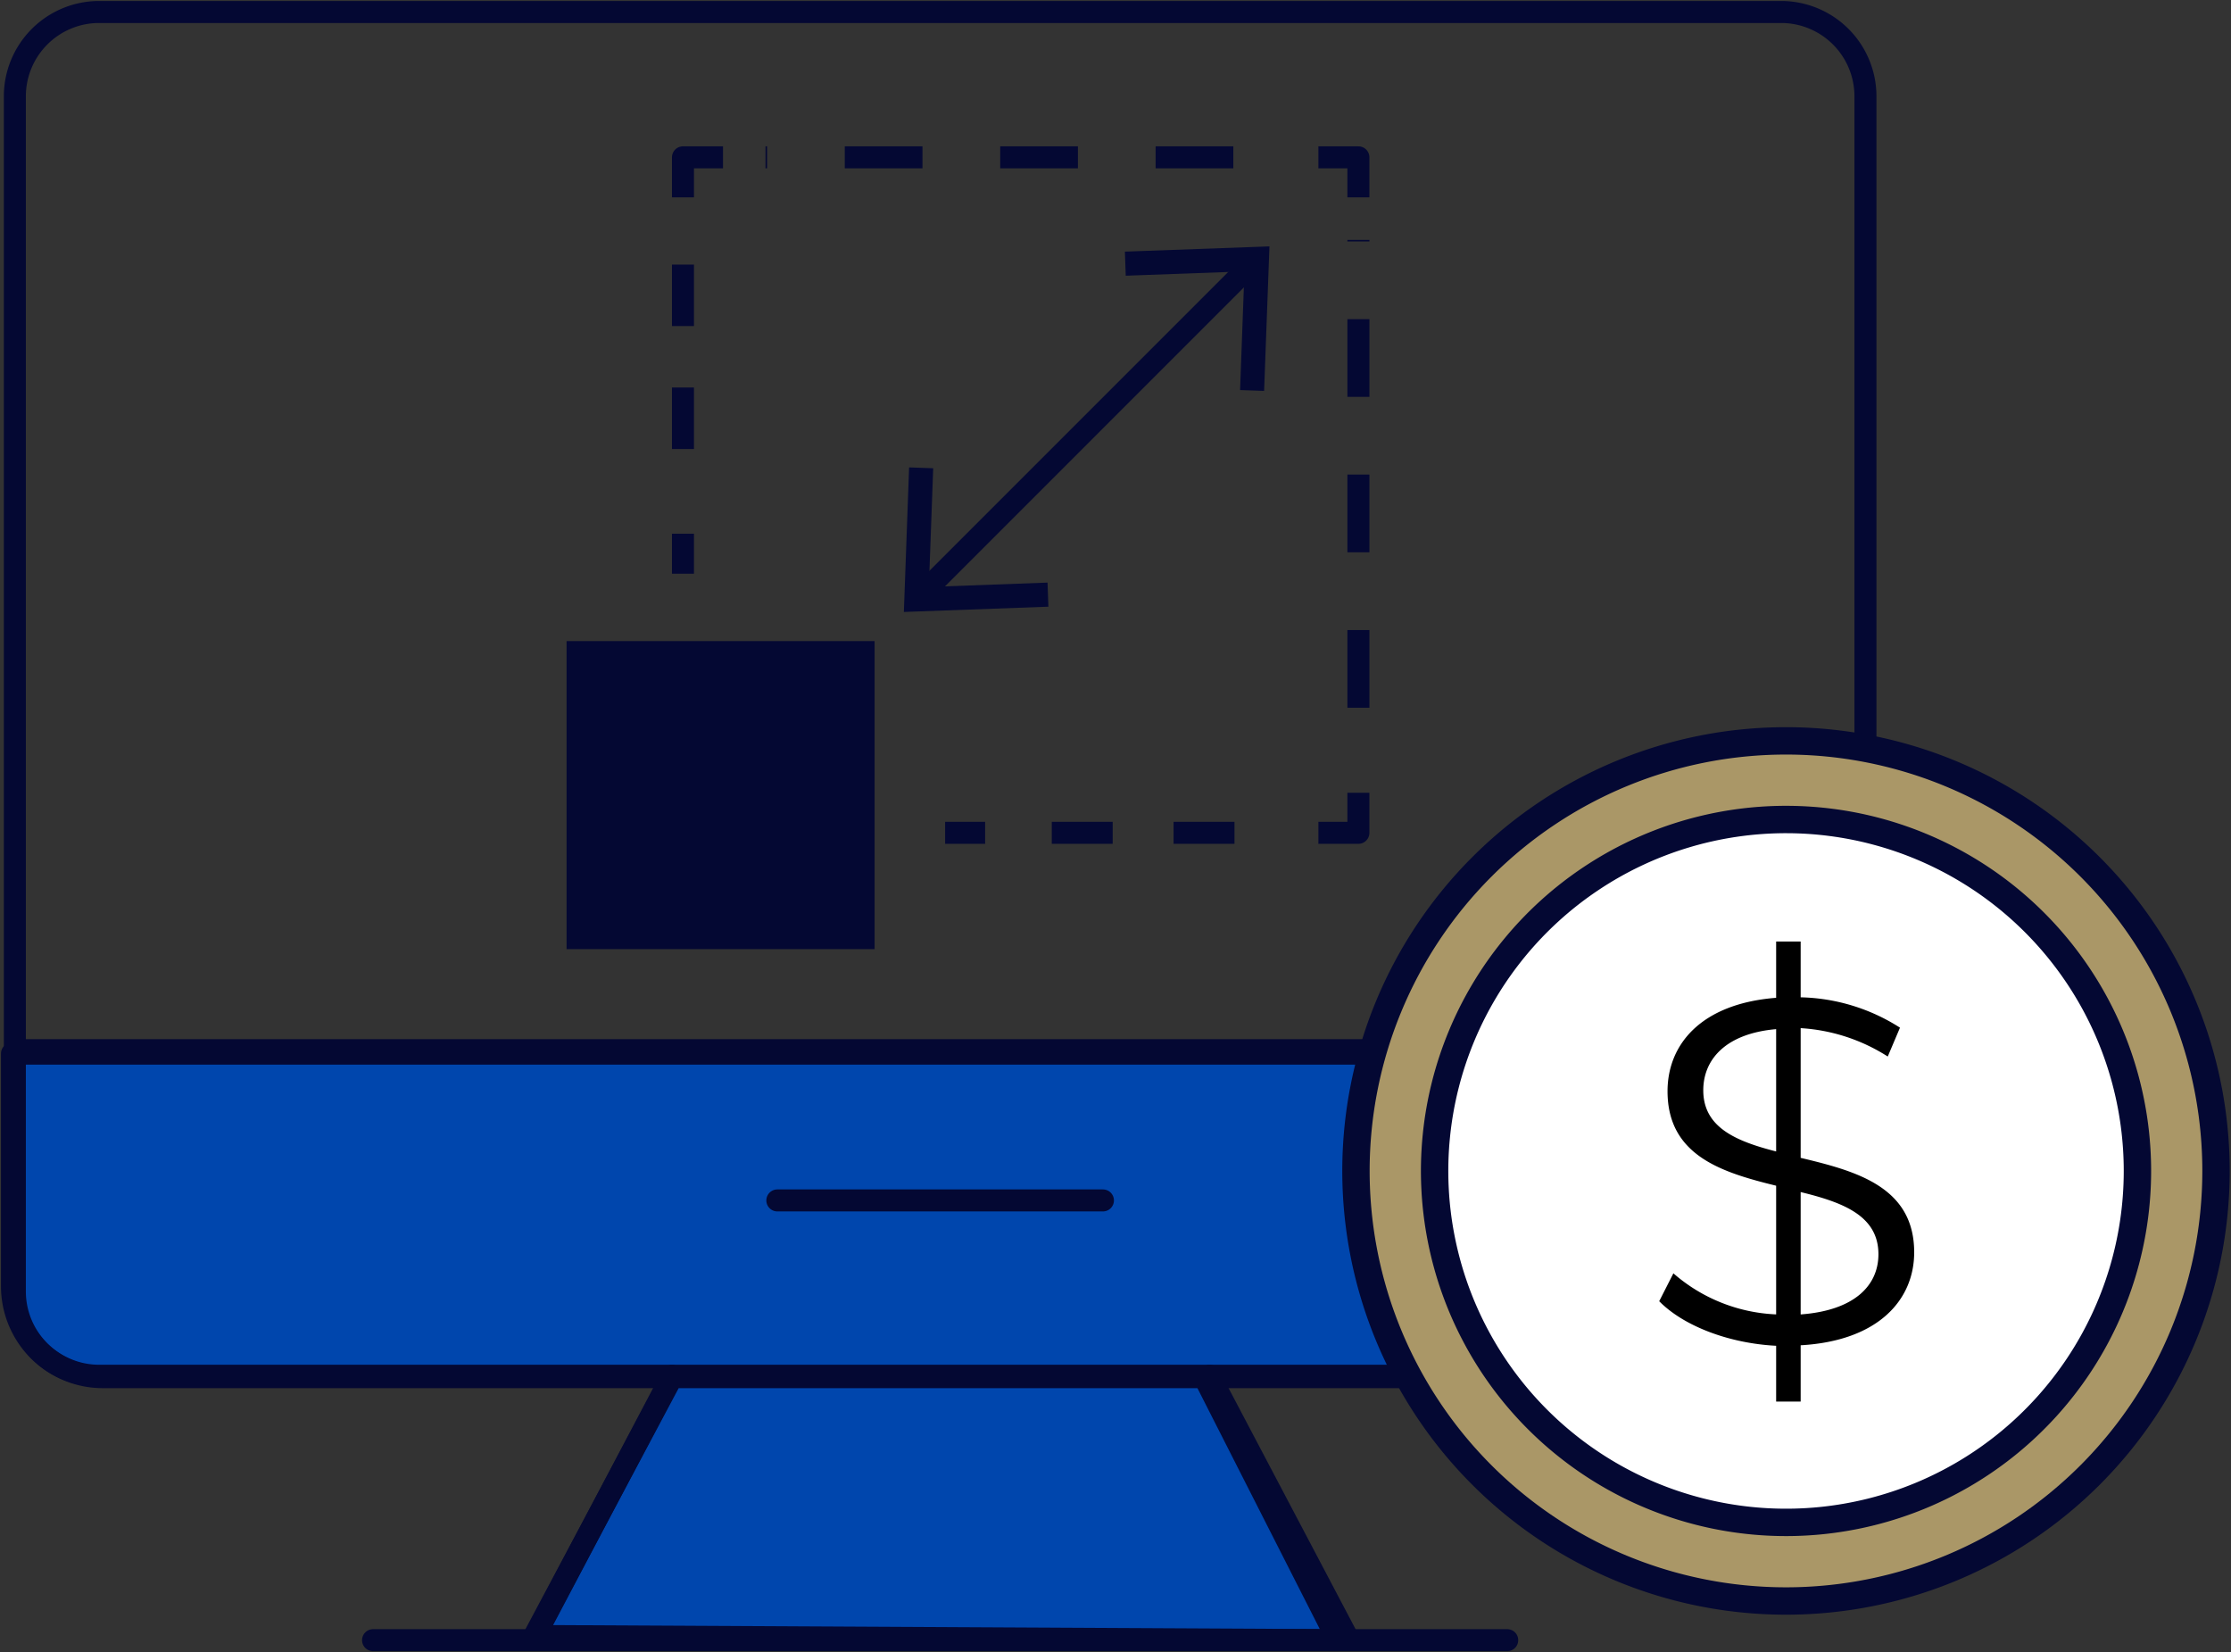
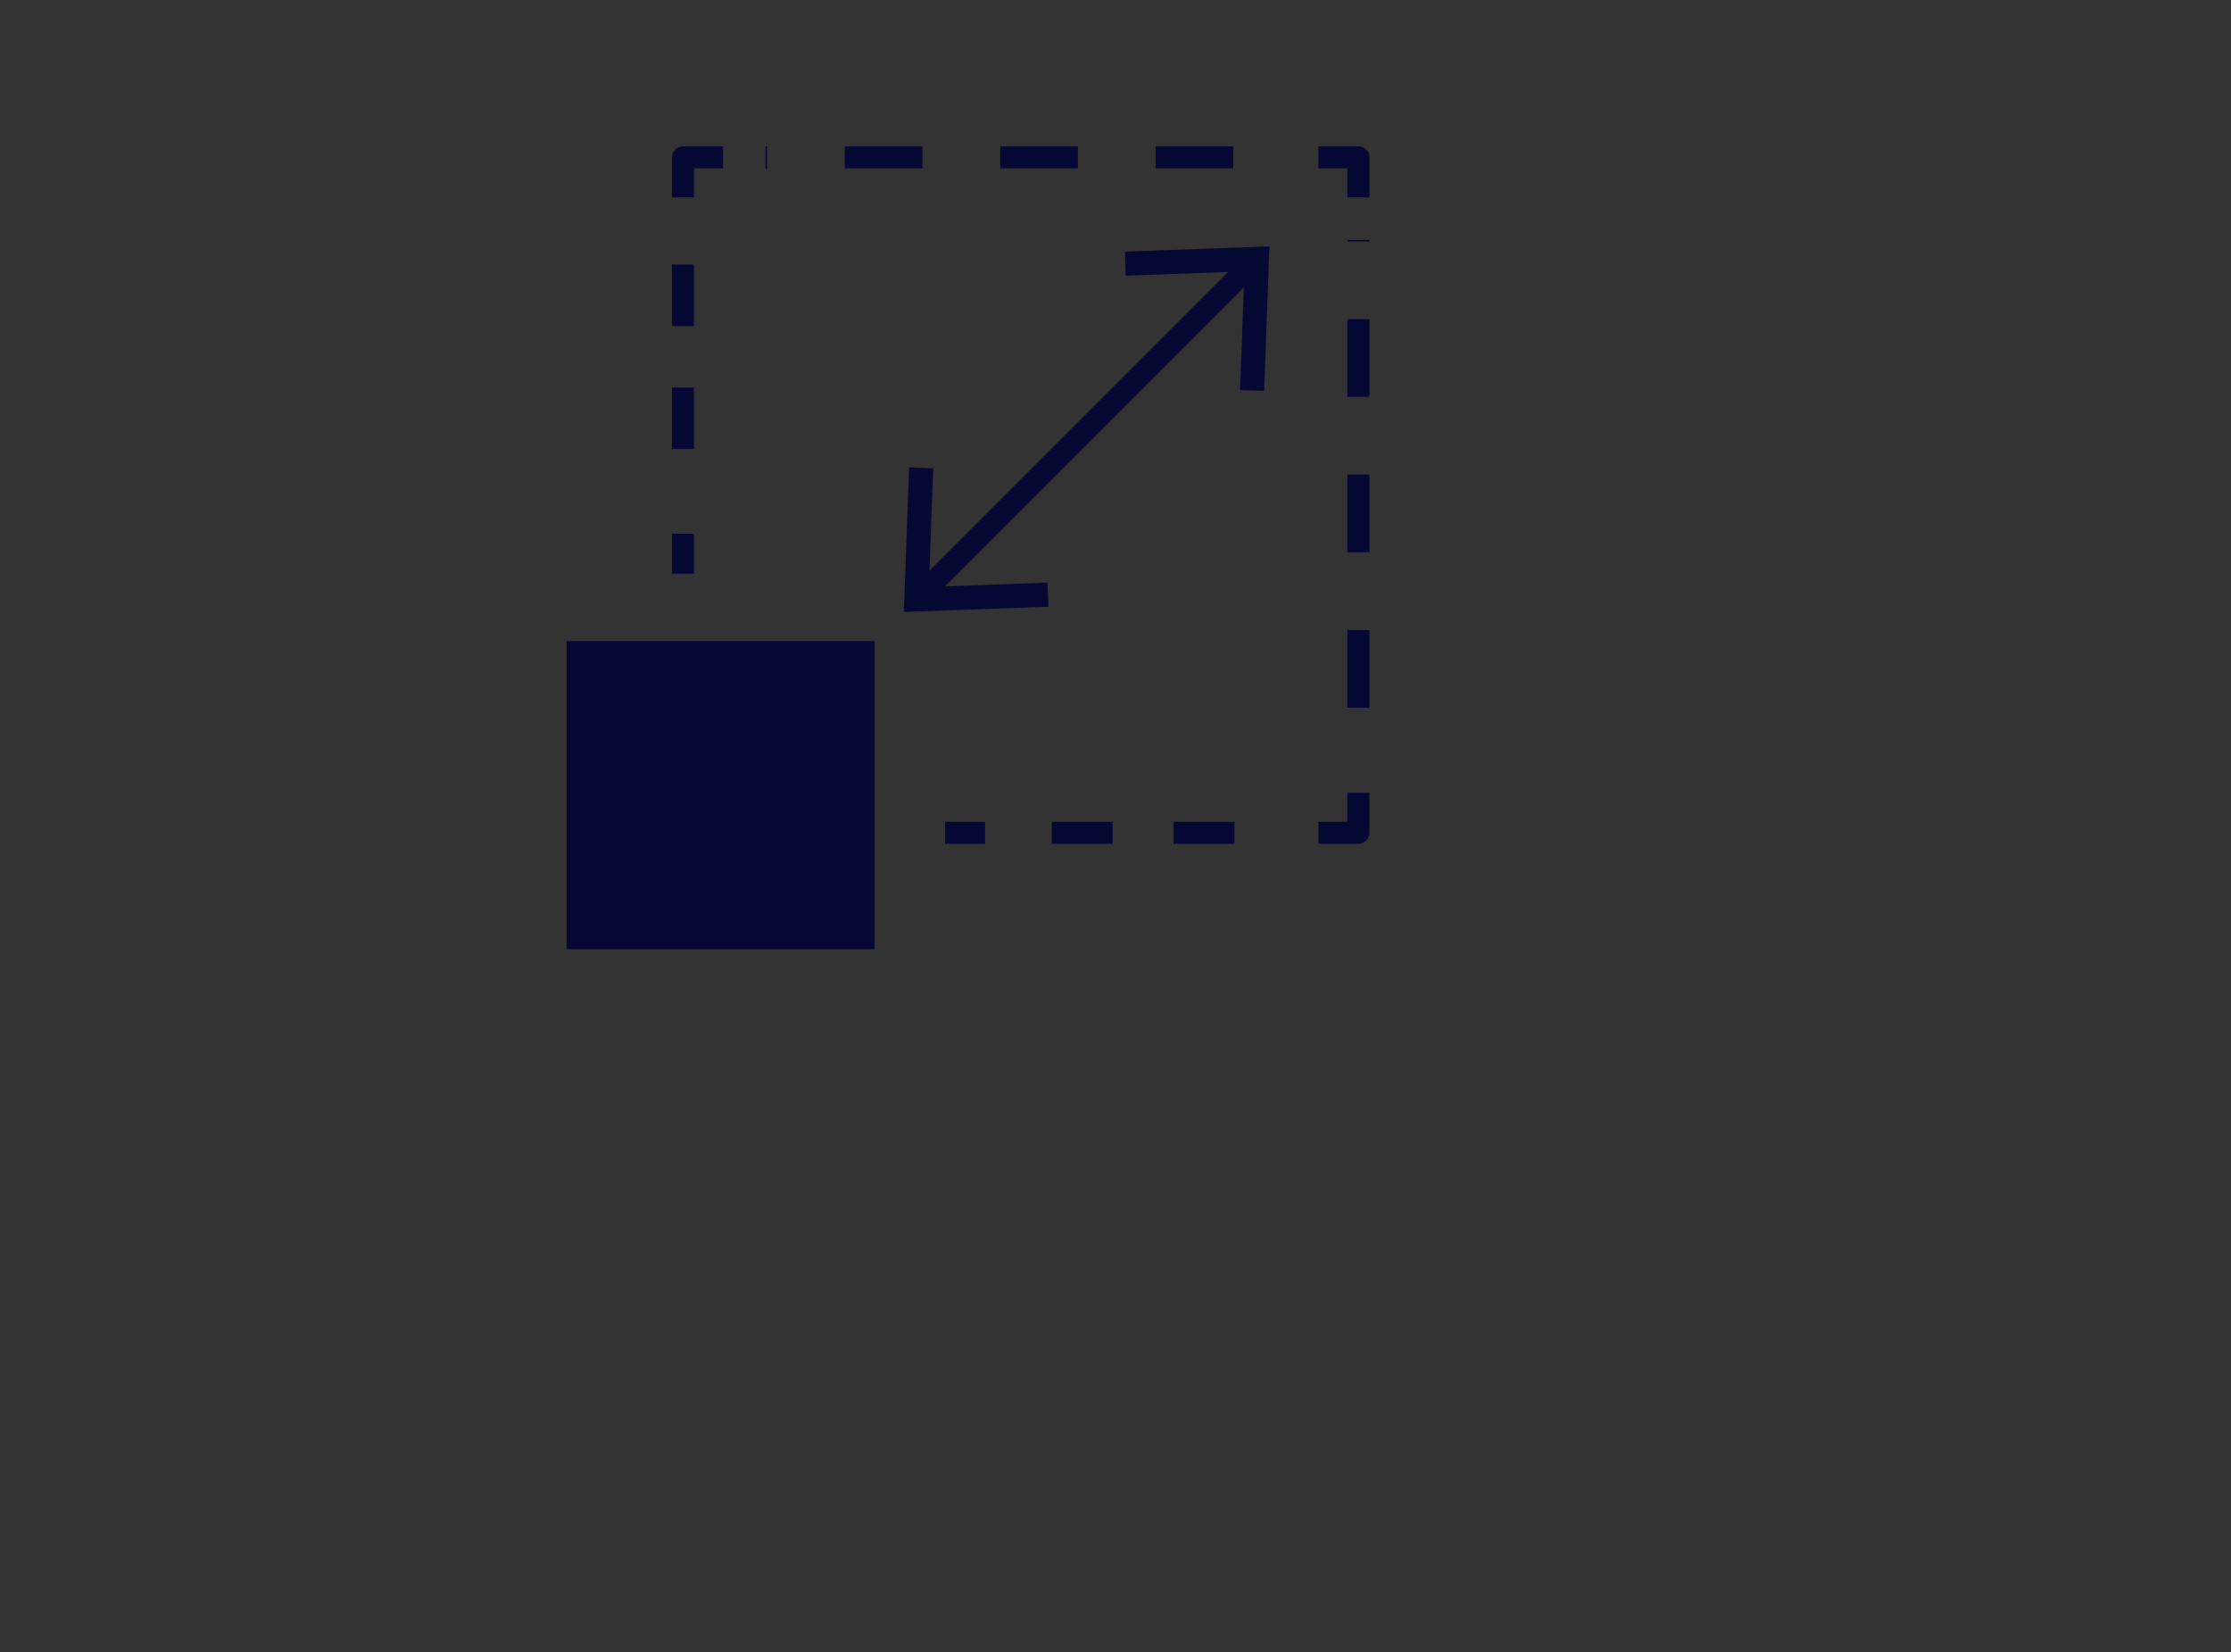
<svg xmlns="http://www.w3.org/2000/svg" id="Group_17616" data-name="Group 17616" width="162.978" height="120.684" viewBox="0 0 162.978 120.684">
  <rect x="0" y="0" width="162.978" height="120.684" fill="#333333" stroke="none" />
  <defs>
    <clipPath id="clip-path">
-       <rect id="Rectangle_4802" data-name="Rectangle 4802" width="162.978" height="120.684" fill="none" />
-     </clipPath>
+       </clipPath>
  </defs>
  <line id="Line_891" data-name="Line 891" x2="2.923" transform="translate(69.042 60.833)" fill="none" stroke="#040833" stroke-linejoin="round" stroke-width="1.608" />
  <line id="Line_892" data-name="Line 892" x2="17.041" transform="translate(76.834 60.833)" fill="none" stroke="#040833" stroke-linejoin="round" stroke-width="1.608" stroke-dasharray="4.449 4.449" />
  <path id="Path_49535" data-name="Path 49535" d="M88,55.836h2.923V52.912" transform="translate(8.31 4.997)" fill="none" stroke="#040833" stroke-linejoin="round" stroke-width="1.608" />
  <line id="Line_893" data-name="Line 893" y1="34.174" transform="translate(99.234 17.522)" fill="none" stroke="#040833" stroke-linejoin="round" stroke-width="1.608" stroke-dasharray="5.677 5.677" />
  <path id="Path_49536" data-name="Path 49536" d="M90.923,13.423V10.5H88" transform="translate(8.31 0.992)" fill="none" stroke="#040833" stroke-linejoin="round" stroke-width="1.608" />
  <line id="Line_894" data-name="Line 894" x1="34.175" transform="translate(55.922 11.491)" fill="none" stroke="#040833" stroke-linejoin="round" stroke-width="1.608" stroke-dasharray="5.677 5.677" />
  <path id="Path_49537" data-name="Path 49537" d="M48.511,10.5H45.587v2.923" transform="translate(4.305 0.992)" fill="none" stroke="#040833" stroke-linejoin="round" stroke-width="1.608" />
  <line id="Line_895" data-name="Line 895" y2="17.199" transform="translate(49.892 19.328)" fill="none" stroke="#040833" stroke-linejoin="round" stroke-width="1.608" stroke-dasharray="4.49 4.49" />
  <line id="Line_896" data-name="Line 896" y2="2.923" transform="translate(49.892 38.984)" fill="none" stroke="#040833" stroke-linejoin="round" stroke-width="1.608" />
  <line id="Line_897" data-name="Line 897" y1="24.004" x2="24.004" transform="translate(67.376 19.345)" fill="none" stroke="#040833" stroke-linecap="round" stroke-linejoin="round" stroke-width="1.608" />
  <path id="Path_49538" data-name="Path 49538" d="M70.889,41.369l-.062-1.76-8.669.318.316-8.671-1.76-.062-.383,10.56Z" transform="translate(5.697 2.946)" fill="#040833" />
  <path id="Path_49539" data-name="Path 49539" d="M85.255,27,83.5,26.94l.318-8.669-8.671.316-.062-1.76,10.56-.383Z" transform="translate(7.09 1.553)" fill="#040833" />
  <rect id="Rectangle_4801" data-name="Rectangle 4801" width="22.501" height="22.501" transform="translate(41.389 46.828)" fill="#040833" />
  <g id="Group_17470" data-name="Group 17470" transform="translate(0 0)">
    <g id="Group_17469" data-name="Group 17469" clip-path="url(#clip-path)">
      <path id="Path_49540" data-name="Path 49540" d="M130.779,93.952H7.443A6.639,6.639,0,0,1,.8,87.313V70.32H136.4V88.33a5.622,5.622,0,0,1-5.622,5.622" transform="translate(0.076 6.641)" fill="#0046ad" />
      <path id="Path_49541" data-name="Path 49541" d="M130.779,93.952H7.443A6.639,6.639,0,0,1,.8,87.313V70.32H136.4V88.33A5.622,5.622,0,0,1,130.779,93.952Z" transform="translate(0.076 6.641)" fill="none" stroke="#040833" stroke-linecap="round" stroke-linejoin="round" stroke-width="1.608" />
      <line id="Line_898" data-name="Line 898" x2="133.985" transform="translate(1.686 76.706)" fill="none" stroke="#040833" stroke-linecap="round" stroke-linejoin="round" stroke-width="1.608" />
      <line id="Line_899" data-name="Line 899" x2="23.785" transform="translate(56.786 87.684)" fill="none" stroke="#040833" stroke-linecap="round" stroke-linejoin="round" stroke-width="1.608" />
      <path id="Path_49542" data-name="Path 49542" d="M35.662,110.819,45.726,91.913H84.6l9.758,19.212Z" transform="translate(3.368 8.68)" fill="#0046ad" />
      <path id="Path_49543" data-name="Path 49543" d="M35.662,110.819,45.726,91.913H84.6l9.758,19.212Z" transform="translate(3.368 8.68)" fill="none" stroke="#040833" stroke-linecap="round" stroke-linejoin="round" stroke-width="1.608" />
      <line id="Line_900" data-name="Line 900" x1="9.962" y2="18.906" transform="translate(39.132 100.491)" fill="none" stroke="#040833" stroke-linecap="round" stroke-linejoin="round" stroke-width="1.608" />
      <line id="Line_901" data-name="Line 901" x2="9.962" y2="18.906" transform="translate(88.365 100.491)" fill="none" stroke="#040833" stroke-linecap="round" stroke-linejoin="round" stroke-width="1.608" />
      <path id="Path_49544" data-name="Path 49544" d="M7.152,100.415A6.16,6.16,0,0,1,.991,94.255V6.964A6.161,6.161,0,0,1,7.152.8H130.018a6.162,6.162,0,0,1,6.162,6.161V94.9a5.517,5.517,0,0,1-5.517,5.516Z" transform="translate(0.094 0.076)" fill="none" stroke="#040833" stroke-linecap="round" stroke-linejoin="round" stroke-width="1.608" />
      <line id="Line_902" data-name="Line 902" x2="82.853" transform="translate(27.252 119.804)" fill="none" stroke="#040833" stroke-linecap="round" stroke-linejoin="round" stroke-width="1.608" />
      <path id="Path_49545" data-name="Path 49545" d="M153.336,80.861a31.414,31.414,0,1,1-31.415-31.415,31.414,31.414,0,0,1,31.415,31.415" transform="translate(8.547 4.67)" fill="#aa9767" />
      <path id="Path_49546" data-name="Path 49546" d="M153.336,80.861a31.414,31.414,0,1,1-31.415-31.415A31.414,31.414,0,0,1,153.336,80.861Z" transform="translate(8.547 4.67)" fill="none" stroke="#040833" stroke-linecap="round" stroke-linejoin="round" stroke-width="2" />
      <path id="Path_49547" data-name="Path 49547" d="M147.1,80.365a25.671,25.671,0,1,1-25.67-25.67,25.67,25.67,0,0,1,25.67,25.67" transform="translate(9.043 5.165)" fill="#fff" />
      <path id="Path_49548" data-name="Path 49548" d="M147.1,80.365a25.671,25.671,0,1,1-25.67-25.67A25.67,25.67,0,0,1,147.1,80.365Z" transform="translate(9.043 5.165)" fill="none" stroke="#040833" stroke-linecap="round" stroke-linejoin="round" stroke-width="2" />
      <path id="Path_49549" data-name="Path 49549" d="M121.082,92.329v4.113h-1.791V92.367c-3.5-.181-6.79-1.468-8.542-3.255l1.036-2.037a12.182,12.182,0,0,0,7.506,3v-9.4c-3.932-.965-7.934-2.179-7.934-6.9,0-3.432,2.465-6.4,7.934-6.825V62.839h1.791v4.075a14.014,14.014,0,0,1,7.256,2.217l-.894,2.108a13.263,13.263,0,0,0-6.362-2.073V78.64c4.036.963,8.293,2.107,8.293,6.9,0,3.466-2.611,6.47-8.293,6.79m-1.791-14.154V69.239c-3.682.32-5.323,2.215-5.323,4.467,0,2.715,2.392,3.717,5.323,4.467m7.472,7.507c0-2.824-2.608-3.79-5.681-4.541v8.938c3.929-.288,5.681-2.11,5.681-4.4" transform="translate(10.459 5.934)" />
    </g>
  </g>
</svg>